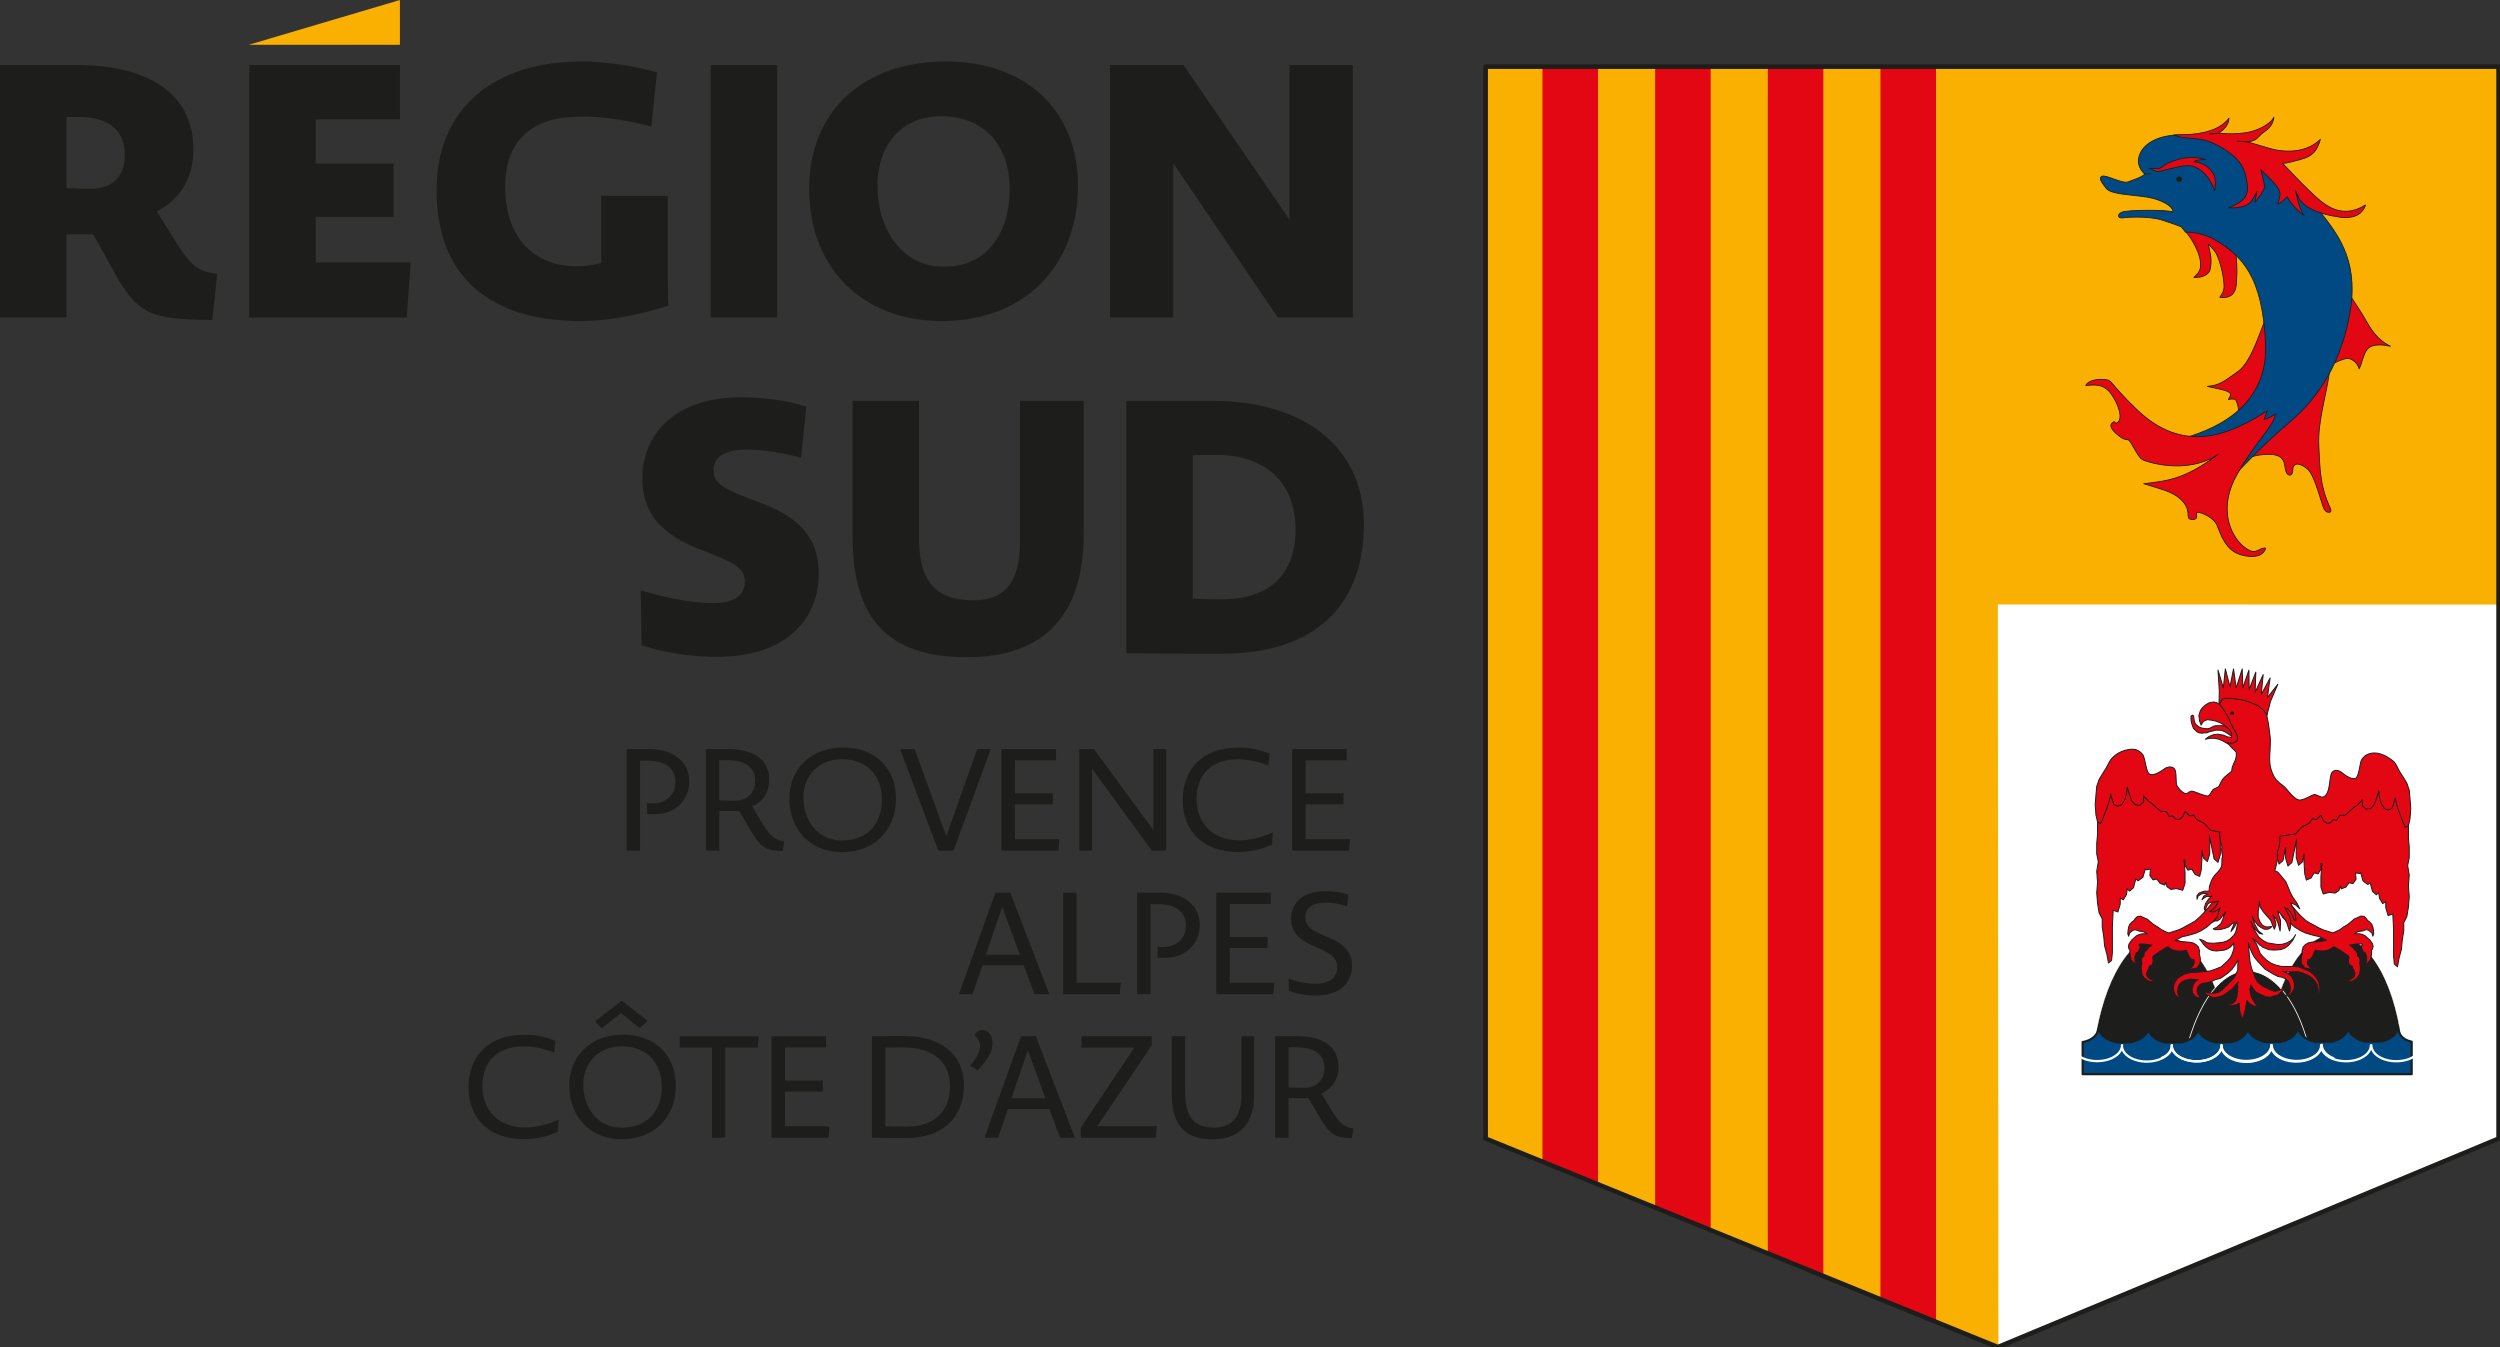
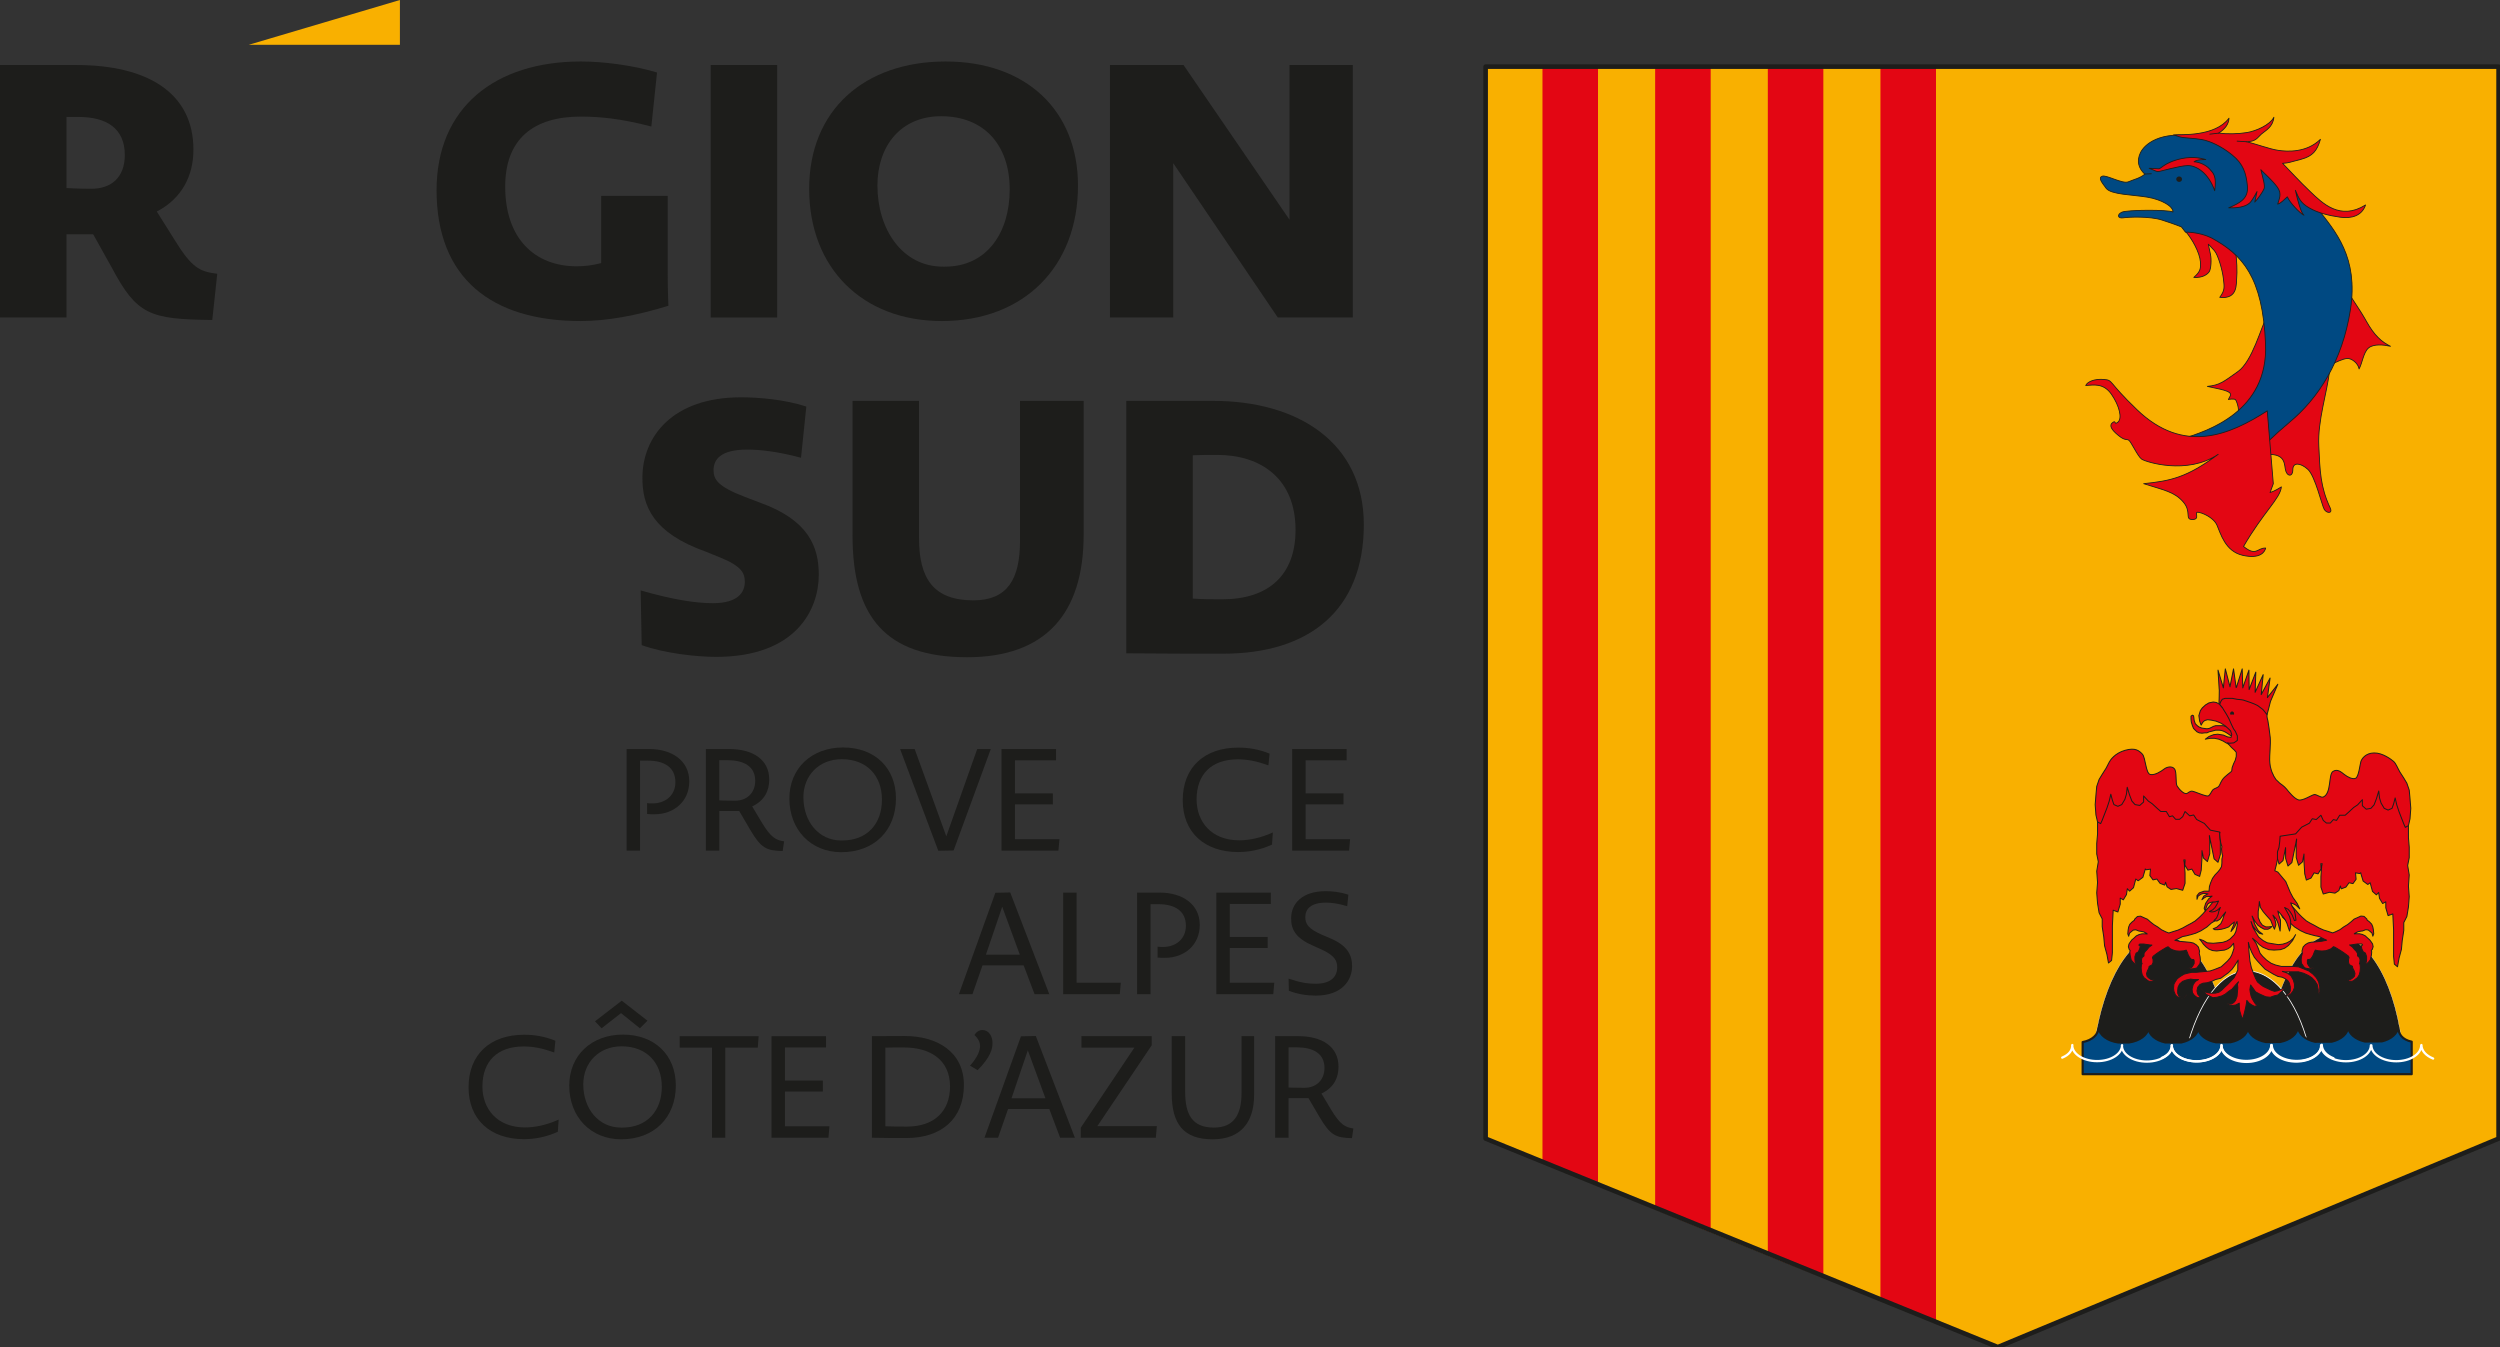
<svg xmlns="http://www.w3.org/2000/svg" xmlns:ns1="http://www.serif.com/" width="100%" height="100%" viewBox="0 0 347 187" version="1.1" xml:space="preserve" style="fill-rule:evenodd;clip-rule:evenodd;stroke-linecap:round;stroke-linejoin:round;">
  <rect x="0" y="0" width="347" height="187" fill="#333333" stroke="none" />
  <rect id="Assets" x="-3620" y="-190" width="4783.81" height="1080" style="fill:none;" />
  <g id="Bruger" />
  <g id="Bullet-H2" ns1:id="Bullet H2" />
  <g id="Bullet-H21" ns1:id="Bullet H2" />
  <g id="In" />
  <g id="IG" />
  <g id="Be" />
  <g id="Scroll-down" ns1:id="Scroll down" />
  <g id="Logo-IRAE" ns1:id="Logo IRAE" />
  <g id="Logo-IRAE1" ns1:id="Logo IRAE" />
  <g id="Logo-Parc-Cévennes" ns1:id="Logo Parc Cévennes" />
  <g id="Logo-Parc-Cévennes1" ns1:id="Logo Parc Cévennes" />
  <g id="Logo-Parc-Cévennes2" ns1:id="Logo Parc Cévennes" />
  <g id="Logo-INSPÉ" ns1:id="Logo INSPÉ" />
  <g id="Logo-INSPÉ1" ns1:id="Logo INSPÉ" />
  <g id="Logo-AMU" ns1:id="Logo AMU" />
  <g id="Logo-AMU1" ns1:id="Logo AMU" />
  <g id="Logo-PlayTime" ns1:id="Logo PlayTime" />
  <g id="Logo-IRDSU" ns1:id="Logo IRDSU" />
  <g id="Logo-IRDSU1" ns1:id="Logo IRDSU" />
  <g id="Logo-MAIF-PLEIN" ns1:id="Logo MAIF PLEIN" />
  <g id="Logo-MAIF-DEFONCE" ns1:id="Logo MAIF DEFONCE" />
  <g id="Logo-MAIF-DEFONCE1" ns1:id="Logo MAIF DEFONCE" />
  <g id="Supports-de-com" ns1:id="Supports de com" />
  <g id="Identité-visuelle" ns1:id="Identité visuelle" />
  <g id="Illustration" />
  <g id="Conseil" />
  <g>
    <g>
      <g>
        <path d="M206.399,9.239c0,-0 -0.195,124.865 -0.195,148.799c0,-0 44.538,18.776 52.601,21.412l17.896,7.527l4.578,-1.658l5.228,-2.176c12.008,-5.055 14.407,-5.783 27.89,-11.613c7.858,-3.397 32.603,-13.492 32.603,-13.492l0,-148.799l-140.601,-0Z" style="fill:none;fill-rule:nonzero;" />
        <clipPath id="_clip1">
          <path d="M206.399,9.239c0,-0 -0.195,124.865 -0.195,148.799c0,-0 44.538,18.776 52.601,21.412l17.896,7.527l4.578,-1.658l5.228,-2.176c12.008,-5.055 14.407,-5.783 27.89,-11.613c7.858,-3.397 32.603,-13.492 32.603,-13.492l0,-148.799l-140.601,-0Z" clip-rule="nonzero" />
        </clipPath>
        <g clip-path="url(#_clip1)">
          <path d="M351.822,188.79l-0.453,-197.712l-150.101,-0l0.453,197.712l150.101,0Z" style="fill:#f9b000;fill-rule:nonzero;" />
-           <path d="M346.595,168.92l4.822,-85.011l-74.119,-0.008l0.082,104.071l69.215,-19.052Z" style="fill:#fff;fill-rule:nonzero;" />
          <rect x="214.096" y="-8.903" width="7.708" height="174.796" style="fill:#e30613;" />
          <rect x="229.734" y="-8.903" width="7.708" height="181.258" style="fill:#e30613;" />
          <rect x="245.373" y="-8.926" width="7.708" height="188.195" style="fill:#e30613;" />
          <rect x="261.006" y="-8.926" width="7.71" height="193.863" style="fill:#e30613;" />
        </g>
      </g>
      <path d="M346.805,158.038l0,-148.786l-140.6,-0l0,148.786l71.093,28.938l69.507,-28.938Z" style="fill:none;fill-rule:nonzero;stroke:#1d1d1b;stroke-width:0.64px;" />
      <path d="M333.368,144.591c-1.191,-9.173 -5.057,-14.864 -9.423,-14.864c-4.425,-0 -8.266,6.657 -9.372,16.315" style="fill:#1d1d1b;fill-rule:nonzero;stroke:#fff;stroke-width:0.04px;stroke-linecap:butt;stroke-linejoin:miter;" />
      <path d="M309.498,146.129c-0.962,-10.007 -4.998,-16.292 -9.587,-16.292c-4.238,-0 -7.931,6.098 -9.213,15.083" style="fill:#1d1d1b;fill-rule:nonzero;stroke:#fff;stroke-width:0.04px;stroke-linecap:butt;stroke-linejoin:miter;" />
      <path d="M320.452,145.23c-1.694,-6.558 -4.972,-10.469 -8.587,-10.469c-3.568,0 -6.76,4.331 -8.44,11.078" style="fill:#1d1d1b;fill-rule:nonzero;stroke:#fff;stroke-width:0.11px;stroke-linecap:butt;stroke-linejoin:miter;" />
      <path d="M308.99,100.869l-0.395,-0.142l-1.058,0l-0.314,0.093l-0.275,0.144l-0.314,0.144l-0.316,0.047l-0.356,-0.047l-0.353,-0.05l-0.355,-0.138l-0.274,-0.193l-0.278,-0.281l-0.158,-0.472l-0.035,-0.332l-0.041,-0.285l-0.158,-0.094l-0.199,0.144l0,0.377l0.043,0.425l0.156,0.518l0.158,0.381l0.234,0.236l0.24,0.231l0.312,0.145l0.39,0.047l0.357,-0.047l0.317,-0l0.316,-0.145l0.388,-0.092l0.515,-0.139l0.472,-0l0.353,0.045l0.353,0.137l0.275,0.147l0.355,0.235l0.274,0.19l0.317,0.047l0.078,-0.33l-0.117,-0.426l-0.198,-0.281l-0.199,-0.144l-0.195,-0.192l-0.315,0.097Z" style="fill:#e30613;fill-rule:nonzero;stroke:#1d1d1b;stroke-width:0.14px;stroke-linecap:butt;stroke-linejoin:miter;" />
      <path d="M309.662,102.352l-0.474,-0.065l-0.58,-0.254l-0.783,-0.124l-0.578,0.064l-0.631,0.251l-0.518,0.376l0.309,-0.062l0.421,-0.065l0.526,0l0.626,0.127l0.58,0.253l0.417,0.25l0.368,0.192l2.458,-0.332l-0.121,-1.945l-1.379,-1.414l-0.933,-0.093l-0.245,-1.51l-0.672,0.196l-0.364,-0.439l-0.473,-0.255l-0.421,-0.064l-0.601,0.126l-0.472,0.284l-0.446,0.411l-0.265,0.375l-0.209,0.691l0.107,0.76l0.21,0.562l0.208,-0.376l0.263,-0.253l0.417,-0.127l0.524,0.063l0.632,0.131l0.63,0.248l0.629,0.384l0.418,0.374l0.37,0.371l0.157,0.51l-0.105,0.379" style="fill:#e30613;fill-rule:nonzero;stroke:#1d1d1b;stroke-width:0.14px;stroke-linecap:butt;stroke-linejoin:miter;" />
      <path d="M316.163,94.974l-1.449,1.856l0.373,-2.714l-1.228,2.291l0.268,-2.764l-1.115,2.455l0.094,-2.798l-0.927,2.416l-0.03,-2.694l-0.852,2.46l-0.08,-2.637l-0.786,2.524l-0.056,0.071l-0.361,-2.595l-0.492,2.482l-0.647,-2.482l-0.273,2.634l-0.743,-2.462l0.167,2.681l0.014,0.018l-0.014,0.945l-0.014,0.517c-0,-0 -0.003,0.002 -0.008,0.005l0.005,0.003l-0.011,0.402c-0.028,0.077 1.067,0.025 1.014,0.041l4.527,1.205c0.243,0.201 1.159,0.2 1.124,0.363l0.18,-0.676c-0.004,0.01 -0,0.015 -0,0.02l0.249,-0.995l0.012,0c-0,-0.007 -0.008,-0.012 -0.008,-0.022l0.04,-0.155l1.027,-2.395Z" style="fill:#e30613;fill-rule:nonzero;stroke:#1d1d1b;stroke-width:0.14px;stroke-linecap:butt;stroke-linejoin:miter;" />
      <path d="M334.743,149.094l-0,-4.507c-1.342,-0.286 -1.845,-1.085 -1.897,-2.033c-0.056,0.919 -0.969,1.683 -2.244,1.992l-2.36,0.016c-1.343,-0.307 -2.31,-1.122 -2.31,-2.084l-0.024,0.031c-0,0.956 -0.942,1.768 -2.265,2.078l-2.329,0.009c-1.356,-0.3 -2.323,-1.116 -2.323,-2.087l-0.065,0c0,0.998 -1.028,1.844 -2.444,2.12l-1.968,0.01c-1.405,-0.256 -2.443,-1.062 -2.501,-2.035c-0.033,0.973 -1.046,1.788 -2.432,2.064l-1.985,0.008c-1.373,-0.251 -2.39,-1.03 -2.489,-1.968c-0.071,0.921 -1.031,1.697 -2.342,1.986l-2.225,0c-1.314,-0.289 -2.276,-1.07 -2.337,-1.997c-0.11,0.985 -1.228,1.786 -2.693,1.997l-1.515,0c-1.48,-0.211 -2.602,-1.038 -2.696,-2.03c-0.099,0.942 -0.856,1.72 -2.226,1.975l0,4.455l45.67,-0Z" style="fill:#004982;fill-rule:nonzero;stroke:#1d1d1b;stroke-width:0.3px;stroke-linecap:butt;stroke-linejoin:miter;" />
      <path d="M308.073,115.244l-1.547,-1.528l-0,-0.014l-0.015,-0l-0.388,-0.386l0.059,0.296l-0.922,-0.237l0.713,-1.846l-3.782,-0.964l-3.943,-1.529l-1.969,-3.018l-2.815,0.12l-0.641,2.803l-0.269,0.83l-0.766,0.103l0.019,2.166l-0.667,2.04l-0,1.684l-0.114,1.318l-0,1.444l0.219,1.083l-0.219,1.317l0.114,1.563l-0.114,1.443l0.114,1.442l0.215,1.321l0.433,0.843l-0,1.078l0.218,1.444l0.106,1.202l0.327,1.2l0.219,1.2l0.429,-0.36l0.112,-1.077l0,-3.732l0.109,-2.158l0.652,0.246l0.327,-1.087l-0,-0.841l0.429,0.243l0.433,-0.725l0.124,-0.822l0.314,0.344l0.539,-0.48l0.319,-1.204l0.332,0.242l0.653,-0.481l0.323,-1.084l0.006,-0.072l0.16,0.111l0.567,-0.092l-0.084,0.899l0.435,0.596l0.54,-0.119l0.438,0.599l0.648,0.244l0.119,-0.395l0.209,0.634l0.541,0.364l0.757,-0.122l0.871,0.238l0.324,-0.963l-0,-1.437l-0.109,-1.443l-0.067,-0.361l0.194,-0l-0.052,0.692l0.434,0.719l0.543,-0.148l0.435,0.728l0.649,0.285l0.219,-0.865l0.105,-1.729l-0,-0.977l0.212,1.029l0.542,0.487l0.323,-1.086l0,-1.681l-0.052,-0.849l0.657,3.233l0.542,0.481l0.324,-1.08l0,-1.681l-0.11,-1.681Z" style="fill:#e30613;fill-rule:nonzero;stroke:#1d1d1b;stroke-width:0.14px;stroke-linecap:butt;stroke-linejoin:miter;" />
      <path d="M334.402,117.601l-0.11,-1.323l-0,-1.678l-0.597,-1.825c-0.02,-0.196 -0.045,-0.394 -0.069,-0.588l0.019,-1.794l-0.35,-0.044c-0.321,-1.379 -0.73,-2.446 -1.024,-2.856c-0.64,-0.91 -4.07,0.696 -5.252,0.858c-1.181,0.162 -2.952,0.48 -2.952,0.48c-0,-0 -0.375,1.609 -2.042,2.256c-1.664,0.639 -3.806,0.428 -3.806,0.428l-0.671,2.564l-1.429,1.406l-0.106,1.683l-0,1.684l0.325,1.08l0.542,-0.485l0.363,-1.793l0,1.468l0.329,1.081l0.54,-0.48l0.662,-3.264l-0.056,0.881l0,1.679l0.325,1.085l0.542,-0.482l0.208,-1.085l-0,1.026l0.106,1.73l0.223,0.863l0.648,-0.282l0.432,-0.723l0.544,0.142l0.434,-0.714l-0.053,-0.697l0.198,0l-0.076,0.364l-0.103,1.44l0,1.442l0.323,0.959l0.867,-0.24l0.761,0.119l0.543,-0.358l0.209,-0.632l0.118,0.394l0.647,-0.242l0.433,-0.604l0.545,0.122l0.433,-0.603l-0.078,-0.892l0.567,0.094l0.159,-0.112l0.005,0.075l0.324,1.08l0.652,0.48l0.324,-0.244l0.327,1.206l0.542,0.478l0.307,-0.338l0.125,0.818l0.434,0.724l0.438,-0.242l-0,0.838l0.319,1.08l0.654,-0.237l0.107,2.165l-0,3.723l0.108,1.08l0.435,0.366l0.219,-1.208l0.324,-1.201l0.109,-1.2l0.219,-1.441l-0,-1.085l0.428,-0.84l0.219,-1.318l0.11,-1.443l-0.11,-1.445l0.11,-1.559l-0.219,-1.321l0.219,-1.082l-0,-1.441Z" style="fill:#e30613;fill-rule:nonzero;stroke:#1d1d1b;stroke-width:0.14px;stroke-linecap:butt;stroke-linejoin:miter;" />
      <path d="M323.89,146.892c-0.978,-0.391 -1.628,-1.089 -1.628,-1.877l-0.022,0.034c0,1.227 -1.549,2.214 -3.461,2.214c-1.911,-0 -3.461,-0.987 -3.461,-2.214l-0.064,-0c-0,1.227 -1.551,2.214 -3.458,2.214c-1.914,-0 -3.463,-0.987 -3.463,-2.214l0.01,0.044c-0,1.222 -1.547,2.212 -3.461,2.212c-1.907,-0 -3.458,-0.99 -3.458,-2.212l0.021,0.043c-0,1.227 -1.552,2.213 -3.464,2.213c-1.911,0 -3.462,-0.986 -3.462,-2.213l0.024,-0.063c-0,1.224 -1.55,2.21 -3.46,2.21c-1.912,0 -3.462,-0.986 -3.462,-2.21l0.019,-0.024c-0,0.773 -0.457,1.353 -1.402,1.749" style="fill:none;fill-rule:nonzero;stroke:#fff;stroke-width:0.32px;stroke-linecap:butt;stroke-linejoin:miter;" />
      <path d="M337.715,146.927c-0.977,-0.394 -1.624,-1.081 -1.624,-1.878l-0.026,0.041c0,1.22 -1.547,2.21 -3.462,2.21c-1.908,0 -3.46,-0.99 -3.46,-2.21l-0.061,-0c0,1.22 -1.546,2.21 -3.463,2.21c-1.914,0 -3.459,-0.99 -3.459,-2.21l0.01,0.037c0,1.224 -1.548,2.215 -3.459,2.215c-1.911,-0 -3.464,-0.991 -3.464,-2.215l0.024,0.046c0,1.227 -1.549,2.217 -3.461,2.217c-1.914,0 -3.466,-0.99 -3.466,-2.217l0.024,-0.059c-0,1.218 -1.547,2.21 -3.462,2.21c-1.912,0 -3.46,-0.992 -3.46,-2.21l0.019,-0.03c-0,0.776 -0.458,1.353 -1.404,1.754" style="fill:none;fill-rule:nonzero;stroke:#fff;stroke-width:0.32px;stroke-linecap:butt;stroke-linejoin:miter;" />
      <path d="M329.159,130.784l-0.243,-0.328l-0.275,-0.242l-0.355,-0.327l-0.388,-0.186l-0.399,-0.093l-0.547,0l-0.177,0.013l0.056,-0.064l0.44,-0.235l0.467,-0.087c0.048,-0.005 0.084,-0.01 0.129,-0.018l0.031,0.01l0.469,-0.189l0.355,0.047l0.237,0.191l0.273,0.235l0.117,0.428l0.124,-0.331l-0.046,-0.523l-0.078,-0.423l-0.157,-0.381l-0.313,-0.327l-0.314,-0.238l-0.009,-0l-0.033,-0.146l-0.392,-0.375l-0.434,-0.045l-0.513,0.234l-0.431,0.186l-0.433,0.384l-0.469,0.376l-0.553,0.332l-0.512,0.376l-0.59,0.284l-0.416,0.167l-0.647,-0.213l-0.626,-0.191l-0.63,-0.283l-0.672,-0.378l-0.548,-0.283l-0.552,-0.329l-0.589,-0.522l-0.472,-0.471l-0.325,-0.377l-0.459,-0.523l-0.436,-0.515l-0.509,-0.66l-1.694,-0.426l1.181,2.972l0.513,0.477l0.546,0.326l0.631,0.569l0.828,0.523l0.705,0.326l0.632,0.19l0.706,0.186l0.514,0.097l0.744,0.377l0.316,0.14l-0.666,0.141l-0.475,0.05l-0.471,0.045l-0.514,0.047l-0.434,0.098l-0.393,0.233l-0.31,0.331l-0.158,0.561l0.049,0.322l-0.008,0.012l-0.119,0.475l-0.041,0.423l0.041,0.476l0.198,0.283l0.232,0.326l0.319,0.097l0.389,0.047l0.317,0l0.275,-0.092l-0.233,-0.052l-0.318,-0.043l-0.196,-0.283l-0.158,-0.283l-0,-0.381l0.071,-0.17l0.128,0.028l0.271,-0.091l0.202,-0.285l0.156,-0.286l0.114,-0.324l0.158,-0.334l0.357,0.093l0.551,0.042l0.547,-0.042l0.434,-0.143l0.315,-0.138l0.317,-0.285l0.235,0.092l0.316,0.193l0.39,0.234l0.437,0.288l0.391,0.28l0.316,0.239l0.077,0.188l-0.077,0.279l-0,0.384l0.116,0.325l0.356,0.19l0.072,0.021l0.044,0.264l0.196,0.376l0.119,0.378l-0.078,0.377l-0.237,0.233l-0.273,0.19l-0.475,0.048l0.237,0.191l0.395,0.046l0.233,-0.096l0.238,-0.189l0.315,-0.239l0.235,-0.372l0.119,-0.475l0.038,-0.52l-0.038,-0.423l-0.096,-0.181l0.052,-0.052l0.044,-0.429l-0.082,-0.326l-0.272,-0.238l-0,-0.334l-0.16,-0.278l-0.236,-0.241l-0.316,-0.376l-0.391,-0.285l0.196,0l0.278,-0.046l0.314,-0.047l0.315,-0.045l0.587,0l0.119,0.138l-0.195,0.143l0.076,0.38l0.198,0.426l0.315,0.189l0.04,0.14l0.117,0.33l-0,0.379l-0.037,0.376l-0.161,0.284l0.161,0l0.275,-0.232l0.273,-0.337l0.08,-0.326l0.084,-0.383l0.033,-0.42l-0.059,-0.189l0.14,-0.144l0.119,-0.378l-0.08,-0.376l-0.153,-0.239Z" style="fill:#e30613;fill-rule:nonzero;stroke:#1d1d1b;stroke-width:0.14px;stroke-linecap:butt;stroke-linejoin:miter;" />
      <path d="M307.497,124.757l-0.513,0.662l-0.433,0.521l-0.453,0.514l-0.329,0.381l-0.474,0.472l-0.592,0.518l-0.55,0.33l-0.549,0.286l-0.67,0.376l-0.63,0.284l-0.629,0.191l-0.645,0.211l-0.416,-0.164l-0.594,-0.285l-0.511,-0.381l-0.545,-0.331l-0.476,-0.37l-0.43,-0.384l-0.434,-0.19l-0.514,-0.233l-0.432,0.044l-0.391,0.379l-0.03,0.144l-0.013,0l-0.314,0.24l-0.314,0.325l-0.157,0.376l-0.076,0.428l-0.042,0.519l0.118,0.329l0.115,-0.423l0.277,-0.234l0.237,-0.191l0.356,-0.047l0.471,0.186l0.018,-0.008c0.069,0.014 0.134,0.027 0.229,0.037l0.385,0.07l0.431,0.231l0.055,0.065l-0.175,-0.015l-0.553,-0l-0.39,0.097l-0.396,0.186l-0.349,0.332l-0.279,0.233l-0.236,0.33l-0.154,0.24l-0.082,0.376l0.12,0.379l0.134,0.142l-0.057,0.185l0.039,0.423l0.077,0.383l0.083,0.33l0.273,0.331l0.276,0.232l0.155,-0l-0.155,-0.281l-0.038,-0.381l0,-0.379l0.118,-0.324l0.037,-0.143l0.319,-0.191l0.195,-0.425l0.077,-0.376l-0.2,-0.142l0.123,-0.139l0.59,-0l0.313,0.049l0.317,0.043l0.273,0.047l0.195,-0l-0.392,0.281l-0.313,0.383l-0.235,0.232l-0.158,0.282l-0,0.332l-0.28,0.239l-0.072,0.33l0.033,0.424l0.059,0.052l-0.092,0.182l-0.043,0.428l0.043,0.519l0.112,0.473l0.24,0.377l0.313,0.233l0.235,0.188l0.238,0.095l0.391,-0.047l0.239,-0.189l-0.473,-0.047l-0.275,-0.187l-0.237,-0.235l-0.081,-0.374l0.123,-0.381l0.195,-0.381l0.048,-0.253l0.07,-0.028l0.349,-0.191l0.125,-0.327l0,-0.383l-0.083,-0.278l0.083,-0.187l0.314,-0.241l0.39,-0.283l0.436,-0.282l0.393,-0.238l0.312,-0.186l0.238,-0.095l0.314,0.281l0.318,0.146l0.431,0.14l0.55,0.044l0.552,-0.044l0.352,-0.095l0.159,0.329l0.118,0.328l0.158,0.288l0.196,0.281l0.272,0.092l0.127,-0.022l0.07,0.17l-0,0.374l-0.156,0.284l-0.195,0.281l-0.314,0.051l-0.237,0.044l0.274,0.099l0.317,-0l0.39,-0.05l0.317,-0.093l0.235,-0.332l0.195,-0.284l0.04,-0.47l-0.04,-0.425l-0.116,-0.476l-0.009,-0.011l0.049,-0.319l-0.155,-0.567l-0.316,-0.328l-0.396,-0.234l-0.437,-0.098l-0.505,-0.047l-0.476,-0.044l-0.469,-0.049l-0.67,-0.139l0.316,-0.141l0.747,-0.38l0.511,-0.095l0.708,-0.186l0.626,-0.191l0.711,-0.329l0.827,-0.524l0.63,-0.567l0.55,-0.327l0.511,-0.472l1.18,-2.973l-1.691,0.423Z" style="fill:#e30613;fill-rule:nonzero;stroke:#1d1d1b;stroke-width:0.14px;stroke-linecap:butt;stroke-linejoin:miter;" />
      <path d="M334.51,110.874l-0.108,-1.202l-0.33,-0.962l-0.427,-0.716l-0.546,-0.845c-0.339,-0.591 -0.541,-1.173 -0.863,-1.457c-0.321,-0.278 -1.528,-1.206 -2.713,-1.181c-1.195,0.014 -1.712,0.823 -1.835,1.201c-0.119,0.384 -0.304,2.136 -0.725,2.313c-0.42,0.185 -1.104,-0.158 -1.565,-0.523c-0.467,-0.36 -0.967,-0.82 -1.591,-0.42c-0.625,0.401 -0.184,3.037 -1.329,3.542c-0.324,0.139 -0.907,-0.359 -1.23,-0.34c-0.317,0.015 -1.643,0.922 -2.226,0.741c-0.588,-0.179 -1.332,-1.107 -1.655,-1.507c-0.32,-0.4 -0.795,-0.699 -0.94,-0.813l-0.526,-0.503l-0.315,-0.502l-0.056,-0.142c-0.443,-0.852 -0.477,-1.542 -0.502,-2.08c-0.026,-0.587 0.158,-2.222 0.081,-3.084c-0.081,-0.857 -0.27,-2.007 -0.323,-2.334c-0.03,-0.192 -0.161,-0.452 -0.123,-0.836l0,-0.026l-0.491,-0.624l-0.119,-0.121c-0.051,-0.031 -0.095,-0.064 -0.136,-0.101c-0.04,-0.037 -0.1,-0.082 -0.17,-0.129l-0.249,-0.192l-0.179,-0.122c-0.573,-0.305 -1.338,-0.534 -1.928,-0.734l-0.262,-0.049l-0.63,-0.065l-0.626,-0.124l-1.051,-0l-0.37,0.124l-0.207,0.315l-0.156,0.381l0.363,0.441l0.264,0.438l0.315,0.501l0.339,0.615l0.364,0.826l0.282,0.585l0.245,0.34l0.283,0.634l-0,0.632l-0.486,0.339l-0.569,0.052l-0.323,-0.052l0.547,0.624l0.421,0.385l0.26,0.309l0,0.57l-0.155,0.564l-0.213,0.441l-0.208,0.565l-0.052,0.439c-0.081,0.167 -0.403,0.319 -0.969,0.843c-0.559,0.52 -0.622,1.046 -0.822,1.289c-0.2,0.241 -0.647,0.298 -0.821,0.482c-0.185,0.182 -0.407,0.801 -0.673,0.863c-0.259,0.06 -1.325,-0.363 -1.847,-0.564c-0.522,-0.196 -0.603,-0.099 -1.026,0.182c-0.421,0.281 -1.188,-0.603 -1.431,-1.005c-0.238,-0.404 -0.015,-1.933 -0.362,-2.372c-0.339,-0.446 -1.066,-0.265 -1.424,0.013c-0.362,0.287 -1.289,0.908 -1.929,0.766c-0.646,-0.136 -0.646,-2.35 -1.111,-2.835c-0.464,-0.483 -0.963,-0.922 -2.391,-0.522c-1.43,0.4 -2.073,1.388 -2.199,1.646l-0.437,0.842l-0.536,0.843l-0.433,0.714l-0.329,0.967l-0.109,1.201l-0.105,1.321l0.105,1.44l0.223,0.961l0.429,0.241l0.219,-0.48l0.324,-0.843l0.328,-0.838l0.321,-0.966l0.219,-0.957l0.219,0.84l0.214,0.602l0.547,0.239l0.539,-0.239l0.433,-0.724l0.217,-0.718l0.11,-0.964l0.328,1.085l0.321,0.836l0.438,0.485l0.648,0.117l0.541,-0.477l0,-0.839l0.656,0.714l0.535,0.366l0.651,0.6l0.544,0.48l0.762,-0l0.43,0.717l0.438,-0.116l0.429,0.481l0.543,-0l0.437,-0.365l0.324,-0.717l0.652,0.601l0.543,-0.122l0.412,0.627l1.066,0.542l0.843,0.938l1.298,0.266l0.039,0.03l-0.048,0.234l0.051,0.565l0.105,0.697l0.111,0.35l0.045,0.149l-0.051,0.317l0.051,0.563l0.077,0.286l0.034,0.093l-0.111,0.44l-0,0.57l-0.051,0.502l-0.261,0.44l-0.264,0.316l-0.369,0.379l-0.363,0.501l-0.265,0.628l-0.159,0.506l-0.053,0.633l-0.678,0l-0.683,0.248l-0.313,0.379l-0,0.502l0.156,-0.44l0.369,-0.25l0.364,-0.131l0.634,0.064l-0.58,0.317l-0.262,0.502l0.315,-0.252l0.314,-0.186l0.364,0l0.422,-0.064l-0.472,0.377l-0.419,0.627l-0.209,0.697l0.16,0.372l0.101,-0.438l0.208,-0.503l0.262,-0.193l0.424,-0.121l0.363,-0l0.476,-0.127l-0.213,0.441l-0.263,0.443l-0.311,0.315l-0.476,0.248l0.369,0.066l0.366,-0.066l0.367,-0.189l0.422,-0.374l-0.213,0.498l-0.104,0.446l-0.208,0.5l-0.369,0.38l0.42,0.058l0.421,-0.248l0.372,-0.506l0.415,-0.499l-0.266,0.566l-0.149,0.502l-0.267,0.567l-0.577,0.498l-0.473,0.195l0.209,0.126l0.472,0l0.474,-0.062l0.472,-0.126l0.523,-0.195l0.316,-0.313l0.473,-0.371l-0.108,0.436l-0.208,0.443l-0.157,0.442l0.316,-0.38l0.208,-0.314l0.314,-0.694l0.055,0.376l-0.108,0.57l-0.104,0.442l-0.208,0.438l-0.368,0.374l-0.265,0.257l-0.417,0.25l-0.572,0.188l-0.636,0.065l-0.681,0.064l-0.836,-0.064l-0.528,-0.314l-0.521,-0.189l0.259,0.314l0.262,0.375l0.368,0.379l0.417,0.317l0.477,0.188l0.575,0.064l0.525,-0.064l0.575,-0.062l0.472,-0.188l0.369,-0.255l0.417,-0.501l0.057,0.688l-0.161,0.504l-0.156,0.443l-0.212,0.381l-0.366,0.437l-0.472,0.438l-0.418,0.378l-0.473,0.189l-0.471,0.187l-0.579,0.194l-0.576,0.062l-0.732,0.064l-0.63,0.062l-0.628,0l-0.581,0.13l-0.47,0.122l-0.526,0.316l-0.421,0.311l-0.26,0.378l-0.208,0.38l-0.053,0.565l0.053,0.439l0.208,0.509l0.26,0.248l0.316,0.126l0.364,0.063l0.369,-0.124l0.315,-0.441l-0.262,0.251l-0.264,0.19l-0.315,-0l-0.314,-0.19l-0.154,-0.376l-0,-0.381l0.049,-0.441l0.212,-0.438l0.419,-0.38l0.526,-0.189l0.579,-0.124l0.468,0.063l0.632,-0l-0.418,0.25l-0.319,0.44l-0.154,0.629l0.05,0.508l0.262,0.376l0.424,0.314l0.627,-0l-0.263,-0.126l-0.313,-0.376l-0.105,-0.442l0.105,-0.505l0.313,-0.378l0.423,-0.186l0.576,-0.062l0.625,-0.192l0.528,-0.25l0.733,-0.188l0.523,-0.376l0.528,-0.381l0.522,-0.501l0.367,-0.506l0.47,-0.753l-0.049,0.753l-0,0.634l-0.264,0.563l-0.259,0.504l-0.422,0.442l-0.473,0.499l-0.42,0.378l-0.367,0.378l-0.421,0.313l-0.524,0.131l-0.525,-0l-0.466,-0.063l-0.422,-0.124l-0.576,-0.508l0.418,0.508l0.367,0.373l0.523,0.256l0.37,0.185l0.574,-0.061l0.682,-0.19l0.474,-0.251l0.47,-0.381l0.473,-0.315l0.474,-0.565l0.416,-0.438l-0.154,0.314l0.052,0.5l-0.052,0.573l-0.055,0.629l-0.207,0.564l-0.266,0.316l-0.365,0.189l-0.577,-0.064l0.417,0.25l0.476,0l0.365,-0.062l0.468,-0.251l-0,0.438l0.058,0.629l0.209,0.692l0.209,0.501l0.105,-0.436l0.155,-0.57l0.161,-0.689l0.103,-0.565l0.053,-0.378l0.315,0.378l0.366,0.251l0.367,0.187l0.577,-0.125l-0.419,-0.186l-0.209,-0.316l-0.264,-0.443l-0.153,-0.376l-0.108,-0.507l-0.048,-0.376l0.1,-0.629l0.373,0.505l0.309,0.444l0.579,0.312l0.42,0.188l0.422,0.188l0.626,0.065l0.524,-0.19l0.523,-0.123l0.423,-0.384l0.365,-0.313l0.314,-0.566l-0.205,0.25l-0.318,0.189l-0.315,0.127l-0.364,0.127l-0.369,0.061l-0.526,-0.188l-0.521,-0.251l-0.53,-0.252l-0.417,-0.313l-0.369,-0.314l-0.262,-0.504l-0.262,-0.626l-0.316,-0.824l-0.204,-0.943l-0.109,-1.133l-0.108,-1.449l0.217,0.759l0.257,0.629l0.367,0.692l0.42,0.502l0.578,0.629l0.477,0.506l0.52,0.313l0.626,0.378l0.631,0.316l0.629,0.124l0.366,0.187l0.37,0.253l0.209,0.317l0.158,0.563l0,0.568l-0.208,0.38l-0.686,0.379l0.527,-0.066l0.418,-0.251l0.315,-0.381l0.21,-0.504l0,-0.5l-0.156,-0.569l-0.31,-0.568l-0.477,-0.37l-0.736,-0.256l0.523,0.064l1.733,0l0.684,0.192l0.681,0.313l0.472,0.313l0.42,0.442l0.317,0.499l0.154,0.756l0,1.01l0.209,-0.753l0,-0.698l-0.155,-0.689l-0.317,-0.567l-0.468,-0.504l-0.579,-0.44l-0.787,-0.317l-0.631,-0.253l-0.733,-0.059l-1.68,-0l-0.788,-0.192l-0.626,-0.249l-0.626,-0.44l-0.527,-0.506l-0.368,-0.439l-0.262,-0.696l-0.264,-0.627l-0.522,-0.754l0.522,0.44l0.422,0.44l0.521,0.376l0.789,0.321l0.734,0.06l0.893,-0.06l0.573,-0.196l0.526,-0.379l0.578,-0.687l0.422,-0.82l-0.317,0.505l-0.42,0.376l-0.468,0.253l-0.58,0.186l-0.629,0.065l-0.786,-0.126l-0.733,-0.125l-0.582,-0.314l-0.629,-0.504l-0.419,-0.695l-0.368,-0.634l-0.258,-0.813l0.258,0.629l0.368,0.505l0.527,0.506l0.472,0.124l-0.58,-0.441l-0.263,-0.446l-0.261,-0.501l-0.368,-1.13l0.368,0.687l0.422,0.57l0.418,0.31l0.473,0.259l0.525,0l0.366,-0.195l0.157,-0.183l-0.419,0.057l-0.416,-0l-0.474,-0.248l-0.316,-0.436l-0.262,-0.631l-0,-0.822l0.106,-0.627l0.052,-0.758l0.154,0.822l0.367,0.563l0.478,0.565l0.573,0.633l0.313,0.817l0.213,0.443l0.207,-0.634l-0.104,-0.563l-0.316,-0.758l0.477,0.568l0.26,0.63l0.262,1.008l0.053,-0.885l-0,-0.626l-0.214,-0.633l-0.156,-0.63l0.317,0.317l0.42,0.505l0.315,0.441l0.212,0.439l0.205,0.626l0.155,0.446l0.159,-0.629l-0,-0.761l-0.159,-0.627l-0.259,-0.5l-0.422,-0.755l0.473,0.25l0.267,0.313l0.314,0.503l0.311,0.758l0.213,-0.063l-0.109,-0.817l-0.156,-0.629l-0.315,-0.567l-0.158,-0.384l0.369,0.128l0.369,0.194l0.521,0.505l-0.366,-0.762l-0.578,-0.813l-0.366,-0.696l-0.316,-0.754l-0.314,-0.759l-0.63,-0.753l-0.472,-0.565l-0.421,-0.186l0.216,-0.822l0.152,-0.755l0,-0.941l0.018,-0.161l0.191,-0.535l0.108,-0.816l0.053,-0.759l2.148,-0.325l0.843,-0.933l1.066,-0.547l0.413,-0.624l0.543,0.116l0.653,-0.601l0.323,0.718l0.434,0.363l0.547,-0l0.429,-0.48l0.434,0.117l0.436,-0.718l0.763,-0l0.534,-0.476l0.654,-0.607l0.541,-0.358l0.656,-0.716l0,0.835l0.534,0.482l0.654,-0.119l0.438,-0.482l0.324,-0.84l0.326,-1.083l0.105,0.962l0.221,0.722l0.431,0.721l0.54,0.241l0.545,-0.241l0.215,-0.601l0.217,-0.842l0.223,0.961l0.323,0.965l0.324,0.838l0.328,0.838l0.213,0.483l0.433,-0.239l0.219,-0.959l0.107,-1.444l-0.107,-1.322Z" style="fill:#e30613;fill-rule:nonzero;stroke:#1d1d1b;stroke-width:0.14px;stroke-linecap:butt;stroke-linejoin:miter;" />
      <path d="M309.896,99.173c0.156,-0 0.199,0.087 0.199,-0.098c0,-0.183 -0.126,-0.33 -0.281,-0.33c-0.153,0 -0.28,0.147 -0.28,0.33c0,0.185 0.209,0.098 0.362,0.098" style="fill:#1d1d1b;fill-rule:nonzero;" />
      <path d="M310.241,34.443c0.251,1.59 0.293,3.396 0.21,4.143c-0.084,0.758 0.213,2.98 -2.345,2.686c0.752,-1.005 0.626,-1.469 0.502,-2.6c-0.126,-1.128 -0.714,-3.268 -1.258,-3.893c-0.544,-0.627 -0.839,-0.881 -0.839,-0.881c-0,-0 0.13,0.628 0.295,1.386c0.168,0.749 0.082,2.048 -0.165,2.426c-0.256,0.377 -0.925,0.876 -2.139,0.795c0.796,-0.709 1.006,-1.087 0.921,-2.136c-0.105,-1.342 -1.175,-3.23 -2.054,-4.233c0.963,-0.421 4.57,0.797 4.57,0.797l2.302,1.51Z" style="fill:#e30613;fill-rule:nonzero;stroke:#1d1d1b;stroke-width:0.12px;stroke-linecap:butt;" />
      <path d="M323.5,50.595c0.736,-0.316 1.722,-0.82 2.326,-0.84c0.606,-0.021 1.489,0.672 1.614,1.449c0.44,-0.777 0.608,-2.328 1.32,-2.912c0.71,-0.588 2.113,-0.44 3.037,-0.229c-1.257,-0.611 -2.261,-1.532 -3.328,-3.439c-1.068,-1.909 -2.071,-3.166 -2.37,-3.851c-0.291,-0.695 -0.145,1.168 -0.145,1.168l-0.883,3.04l-1.381,4.587l-0.19,1.027Z" style="fill:#e30613;fill-rule:nonzero;stroke:#1d1d1b;stroke-width:0.12px;stroke-linecap:butt;" />
      <path d="M314.765,43.619c-0.963,1.882 -2.136,6.536 -4.146,7.958c-2.01,1.426 -2.514,1.885 -4.233,2.055c1.386,0.336 3.561,0.588 3.185,1.302c-0.379,0.707 -0.253,0.499 -0.253,0.499c-0,-0 0.797,-0.13 0.964,0.041c0.17,0.167 0.421,1.006 0.421,1.428c-0,0.418 -0.294,1.173 0.419,0.503c0.714,-0.675 3.892,-6.707 3.937,-7.63c0.043,-0.921 -0.294,-6.156 -0.294,-6.156Z" style="fill:#e30613;fill-rule:nonzero;stroke:#1d1d1b;stroke-width:0.12px;stroke-linecap:butt;" />
      <path d="M323.356,51.37c-0.34,3.103 -1.678,6.991 -1.508,10.518c0.166,3.515 0.211,5.695 1.589,8.629c0.376,0.798 -0.505,0.755 -0.837,0.169c-0.334,-0.59 -1.257,-4.611 -2.26,-5.532c-1.011,-0.923 -2.099,-1.047 -2.099,0.04c0,1.09 -0.88,0.964 -1.044,-0.125c-0.168,-1.088 -0.198,-2.338 -3.476,-1.928c-1.679,0.209 -2.725,1.009 -2.725,1.009l12.36,-12.78Z" style="fill:#e30613;fill-rule:nonzero;stroke:#1d1d1b;stroke-width:0.12px;stroke-linecap:butt;" />
      <path d="M302.783,60.933c3.577,-1.062 12.066,-3.795 11.676,-13.182c-0.39,-9.387 -3.24,-12.402 -7.539,-14.745c-1.729,-0.841 -3.575,-0.785 -3.575,-0.785l-0.562,-0.727c-0,0 -0.948,-0.39 -2.681,-0.947c-1.73,-0.561 -4.692,-0.423 -5.417,-0.31c-0.728,0.116 -0.895,-0.447 -0.167,-0.785c0.728,-0.334 6.422,-0.362 7.09,-0.024c0.061,-0.781 -1.561,-1.732 -3.574,-2.065c-2.009,-0.339 -5.023,-0.339 -5.699,-1.23c-0.664,-0.893 -1.111,-1.45 -0.553,-1.675c0.553,-0.228 2.845,1.117 3.628,0.782c0.785,-0.335 1.623,-0.506 2.293,-1.062c-0.955,-0.894 -1.116,-1.9 -0.615,-2.962c0.5,-1.06 2.569,-3.186 8.045,-2.236c5.472,0.955 13.796,6.536 16.421,9.835c2.624,3.292 5.807,6.925 4.691,14.134c-1.118,7.206 -4.463,12.342 -8.434,15.639c-3.968,3.299 -8.825,8.604 -8.825,8.604l-0.782,-4.919l-5.421,-1.34Z" style="fill:#004982;fill-rule:nonzero;stroke:#1d1d1b;stroke-width:0.12px;stroke-linecap:butt;" />
      <path d="M297.712,24.153l0.889,-0.033" style="fill:none;fill-rule:nonzero;stroke:#1d1d1b;stroke-width:0.12px;stroke-linecap:butt;" />
      <path d="M302.059,24.88c0.011,0.211 0.196,0.377 0.417,0.372c0.228,-0.004 0.402,-0.184 0.392,-0.395c-0.009,-0.209 -0.197,-0.375 -0.416,-0.365c-0.223,0.005 -0.397,0.184 -0.393,0.388" style="fill:#1d1d1b;fill-rule:nonzero;" />
-       <path d="M314.696,57.026c-5.201,3.334 -11.56,6.11 -18.097,-0.171c-4.136,-3.965 -3.239,-4.073 -4.585,-4.186c-1.339,-0.111 -2.29,0.335 -2.514,0.837c1.064,-0.057 2.459,-0.391 3.577,1.228c1.119,1.622 1.508,3.354 0.897,3.854c-0.614,0.509 -0.173,-0.337 -0.731,0.058c-0.554,0.39 -0.166,1.009 0.782,1.782c0.954,0.79 1.12,0.455 1.455,0.676c0.338,0.224 1.227,2.233 1.788,2.626c0.559,0.387 6.311,2.234 10.616,-0.67c-4.359,3.238 -6.595,3.684 -10.338,4.074c2.794,0.896 4.25,1.118 5.474,2.515c1.228,1.399 0.166,2.459 1.285,2.459c1.119,-0 0.228,-1.009 0.728,-1.009c0.501,-0 2.182,0.671 2.682,1.791c0.502,1.115 1.114,3.626 3.574,4.188c2.46,0.563 3.071,-0.501 3.183,-1.007c-1.171,-0.05 -1.283,1.234 -3.072,-0.221c-1.783,-1.45 -3.629,-5.308 -0.838,-10.11c2.79,-4.807 5.087,-6.643 5.254,-8.269c-0.948,0.617 -1.568,0.78 -1.568,0.78l0.448,-1.225Z" style="fill:#e30613;fill-rule:nonzero;stroke:#1d1d1b;stroke-width:0.12px;stroke-linecap:butt;" />
+       <path d="M314.696,57.026c-5.201,3.334 -11.56,6.11 -18.097,-0.171c-4.136,-3.965 -3.239,-4.073 -4.585,-4.186c-1.339,-0.111 -2.29,0.335 -2.514,0.837c1.064,-0.057 2.459,-0.391 3.577,1.228c1.119,1.622 1.508,3.354 0.897,3.854c-0.614,0.509 -0.173,-0.337 -0.731,0.058c-0.554,0.39 -0.166,1.009 0.782,1.782c0.954,0.79 1.12,0.455 1.455,0.676c0.338,0.224 1.227,2.233 1.788,2.626c0.559,0.387 6.311,2.234 10.616,-0.67c-4.359,3.238 -6.595,3.684 -10.338,4.074c2.794,0.896 4.25,1.118 5.474,2.515c1.228,1.399 0.166,2.459 1.285,2.459c1.119,-0 0.228,-1.009 0.728,-1.009c0.501,-0 2.182,0.671 2.682,1.791c0.502,1.115 1.114,3.626 3.574,4.188c2.46,0.563 3.071,-0.501 3.183,-1.007c-1.171,-0.05 -1.283,1.234 -3.072,-0.221c2.79,-4.807 5.087,-6.643 5.254,-8.269c-0.948,0.617 -1.568,0.78 -1.568,0.78l0.448,-1.225Z" style="fill:#e30613;fill-rule:nonzero;stroke:#1d1d1b;stroke-width:0.12px;stroke-linecap:butt;" />
      <path d="M298.299,23.357c0.903,0.362 0.986,0.441 1.214,0.463c0.227,0.023 2.959,-0.817 4.151,-0.838c1.191,-0.02 2.889,1.03 3.735,3.491c0.287,-2.026 -0.155,-2.401 -0.701,-3.011c-0.54,-0.606 -1.516,-0.989 -2.162,-1.005c0.383,-0.33 1.328,-0.295 1.622,-0.313c-0.924,-0.269 -2.2,-0.478 -3.962,0.018c-1.761,0.506 -2.322,1.269 -2.531,1.263c-0.21,-0.005 -1.366,-0.068 -1.366,-0.068Z" style="fill:#e30613;fill-rule:nonzero;stroke:#1d1d1b;stroke-width:0.12px;stroke-linecap:butt;" />
      <path d="M301.694,18.729c1.008,-0.08 5.76,0.277 7.69,-2.325c-0.04,0.84 -0.568,1.53 -1.445,2.073c1.15,0.147 2.725,0.127 3.956,-0.079c1.235,-0.212 3.165,-1.033 3.72,-2.121c-0.157,1.385 -1.12,1.805 -1.728,2.327c-0.61,0.525 -0.715,1.047 -2.118,1.07c1.425,0.314 3.184,1.006 4.444,1.195c1.257,0.186 3.939,0.357 5.861,-1.531c-0.458,1.593 -1.084,2.343 -2.677,2.769c-1.59,0.415 -1.744,0.521 -2.579,0.561c1.068,1.092 2.289,2.453 3.899,3.981c1.614,1.53 4.083,4.022 7.622,1.803c-0.504,1.485 -1.925,1.924 -3.518,1.696c-1.591,-0.23 -3.1,-0.59 -4.315,-1.299c-1.216,-0.71 -1.406,-1.291 -1.906,-2.429c0.311,1.425 0.797,3.163 1.193,3.453c-0.561,-0.249 -1.999,-1.78 -2.309,-2.554c-0.477,0.4 -0.838,0.868 -1.338,1.014c0.147,-0.657 0.65,-1.366 -0.034,-2.333c-0.694,-0.966 -1.925,-2.023 -2.308,-2.449c0.292,1.193 0.628,2.245 0.437,2.68c-0.184,0.438 -0.916,1.465 -1.279,1.823c0.152,-0.713 0.315,-1.467 0.315,-1.467c0,-0 -0.667,1.277 -1.004,1.572c-0.333,0.293 -1.048,0.757 -2.929,0.69c1.59,-0.69 2.763,-1.278 2.596,-3.041c-0.171,-1.758 -0.571,-3.052 -2.1,-4.287c-1.527,-1.241 -3.076,-1.931 -4.185,-2.14c-1.112,-0.211 -2.541,-0.211 -3.078,-0.375c-0.545,-0.172 -0.883,-0.277 -0.883,-0.277Z" style="fill:#e30613;fill-rule:nonzero;stroke:#1d1d1b;stroke-width:0.12px;stroke-linecap:butt;" />
    </g>
    <path d="M311.769,19.673c-0.481,-0.04 -1.254,-0.083 -1.254,-0.083" style="fill:none;fill-rule:nonzero;stroke:#1d1d1b;stroke-width:0.12px;stroke-linecap:butt;" />
    <path d="M307.938,18.478c-0.461,0.065 -0.819,0.107 -1.215,0.145" style="fill:none;fill-rule:nonzero;stroke:#1d1d1b;stroke-width:0.12px;stroke-linecap:butt;" />
    <path d="M86.973,103.966l3.158,0c3.097,0 5.541,1.589 5.541,4.488c-0,2.819 -2.165,4.568 -4.826,4.568c-0.496,-0 -0.615,-0 -1.033,-0.04l-0,-1.509c0.338,0.04 0.437,0.04 0.754,0.04c1.788,-0 3.178,-1.112 3.178,-2.94c-0,-2.065 -1.529,-2.998 -3.813,-2.998l-1.091,0l-0,12.49l-1.868,0l0,-14.099Z" style="fill:#1d1d1b;fill-rule:nonzero;" />
    <path d="M100.951,105.515l-1.112,0l0,5.581c0,-0 1.091,0.039 2.204,0.039c1.608,-0 2.78,-1.052 2.78,-2.76c0,-2.046 -1.629,-2.86 -3.872,-2.86m3.138,9.591l-1.49,-2.542l-2.76,0l0,5.502l-1.867,-0l-0,-14.1l3.217,-0c3.257,-0 5.58,1.41 5.58,4.25c-0,1.509 -0.636,2.899 -2.364,3.713l1.351,2.264c1.271,2.085 1.946,2.423 3.079,2.582l-0.2,1.349c-2.243,-0.058 -2.998,-0.357 -4.546,-3.018" style="fill:#1d1d1b;fill-rule:nonzero;" />
    <path d="M116.834,105.376c-3.157,0 -5.322,2.264 -5.322,5.282c0,3.376 2.126,5.998 5.242,5.998l0.179,-0c3.436,-0 5.481,-2.323 5.481,-5.66c0,-3.376 -2.144,-5.62 -5.58,-5.62m-0.059,12.908c-4.23,-0 -7.209,-3.118 -7.209,-7.446c0,-4.23 3.118,-7.09 7.447,-7.09c4.428,0 7.347,2.86 7.347,7.069c0,4.469 -3.038,7.467 -7.585,7.467" style="fill:#1d1d1b;fill-rule:nonzero;" />
    <path d="M130.234,118.085l-5.301,-14.119l2.025,0l4.388,12.114l4.29,-12.114l1.886,0l-5.162,14.08l-2.126,0.039Z" style="fill:#1d1d1b;fill-rule:nonzero;" />
    <path d="M139.009,118.065l-0,-14.098l7.566,-0l0,1.568l-5.699,0l0,4.588l5.261,-0l0,1.529l-5.261,0l0,4.825l6.175,-0l-0.139,1.588l-7.903,0Z" style="fill:#1d1d1b;fill-rule:nonzero;" />
-     <path d="M149.809,103.966l2.025,0l8.261,11.26l-0,-11.26l1.767,0l-0,14.099l-1.985,0l-8.301,-11.358l0,11.358l-1.767,0l-0,-14.099Z" style="fill:#1d1d1b;fill-rule:nonzero;" />
    <path d="M171.848,118.264c-4.668,-0 -7.686,-2.741 -7.686,-7.188c0,-4.568 2.999,-7.308 7.706,-7.308c1.37,-0 2.779,0.198 4.349,0.834l-0.16,1.628c-1.667,-0.595 -2.918,-0.834 -4.25,-0.834c-3.673,-0 -5.718,2.085 -5.718,5.561c0,3.117 2.065,5.679 5.917,5.679c1.133,-0 2.8,-0.239 4.668,-1.093l-0.121,1.689c-1.647,0.753 -3.256,1.032 -4.705,1.032" style="fill:#1d1d1b;fill-rule:nonzero;" />
    <path d="M179.35,118.065l0,-14.098l7.565,-0l0,1.568l-5.698,0l0,4.588l5.262,-0l-0,1.529l-5.262,0l0,4.825l6.176,-0l-0.138,1.588l-7.905,0Z" style="fill:#1d1d1b;fill-rule:nonzero;" />
    <path d="M136.845,132.512l4.707,-0l-2.442,-6.653l-2.265,6.653Zm5.242,1.489l-5.718,-0l-1.39,3.991l-1.886,0l5.063,-14.078l2.065,-0.041l5.421,14.119l-2.046,0l-1.509,-3.991Z" style="fill:#1d1d1b;fill-rule:nonzero;" />
    <path d="M147.565,137.992l0,-14.099l1.867,0l0,12.51l6.136,0l-0.139,1.589l-7.864,0Z" style="fill:#1d1d1b;fill-rule:nonzero;" />
    <path d="M157.829,123.893l3.157,0c3.098,0 5.541,1.589 5.541,4.488c0,2.819 -2.164,4.567 -4.825,4.567c-0.497,0 -0.616,0 -1.033,-0.039l-0,-1.51c0.338,0.039 0.436,0.039 0.754,0.039c1.788,0 3.178,-1.11 3.178,-2.938c-0,-2.065 -1.53,-2.998 -3.813,-2.998l-1.092,0l0,12.49l-1.867,-0l0,-14.099Z" style="fill:#1d1d1b;fill-rule:nonzero;" />
    <path d="M168.828,137.992l-0,-14.099l7.566,0l0,1.569l-5.699,-0l-0,4.588l5.261,-0l0,1.529l-5.261,-0l-0,4.824l6.175,0l-0.139,1.589l-7.903,0Z" style="fill:#1d1d1b;fill-rule:nonzero;" />
    <path d="M182.626,138.19c-1.152,-0 -2.481,-0.178 -3.733,-0.675l-0.039,-1.687c1.667,0.576 2.68,0.714 3.772,0.714c2.284,-0 2.979,-1.151 2.979,-2.264c-0,-0.933 -0.357,-1.667 -2.204,-2.501l-1.113,-0.496c-2.382,-1.033 -3.096,-2.204 -3.077,-3.832c-0,-2.026 1.529,-3.754 4.786,-3.754c0.874,0 2.005,0.099 3.157,0.496l-0.159,1.589c-1.252,-0.377 -2.205,-0.496 -2.94,-0.496c-2.085,-0 -2.878,0.873 -2.878,2.005c-0,0.953 0.397,1.609 2.283,2.442l1.113,0.477c2.402,0.993 3.097,2.304 3.097,3.893c-0,1.926 -1.351,4.089 -5.044,4.089" style="fill:#1d1d1b;fill-rule:nonzero;" />
    <path d="M72.719,158.117c-4.666,0 -7.684,-2.74 -7.684,-7.189c-0,-4.566 2.998,-7.307 7.704,-7.307c1.37,0 2.78,0.199 4.349,0.834l-0.158,1.628c-1.669,-0.596 -2.92,-0.834 -4.25,-0.834c-3.674,0 -5.72,2.085 -5.72,5.561c0,3.117 2.066,5.679 5.919,5.679c1.131,0 2.799,-0.239 4.666,-1.092l-0.119,1.689c-1.648,0.753 -3.256,1.031 -4.707,1.031" style="fill:#1d1d1b;fill-rule:nonzero;" />
    <path d="M86.199,140.623l-2.7,2.104l-0.912,-0.972l3.712,-2.86l3.574,2.78l-1.052,1.052l-2.622,-2.104Zm0.08,4.607c-3.157,-0 -5.322,2.263 -5.322,5.282c0,3.377 2.126,5.997 5.242,5.997l0.18,0c3.435,0 5.48,-2.323 5.48,-5.66c0,-3.376 -2.145,-5.619 -5.58,-5.619m-0.059,12.907c-4.23,0 -7.208,-3.118 -7.208,-7.446c-0,-4.231 3.117,-7.089 7.446,-7.089c4.428,-0 7.347,2.858 7.347,7.069c0,4.468 -3.038,7.466 -7.585,7.466" style="fill:#1d1d1b;fill-rule:nonzero;" />
    <path d="M100.672,145.408l0,12.51l-1.845,0l-0,-12.51l-4.489,0l-0,-1.588l10.961,-0l-0.119,1.588l-4.508,0Z" style="fill:#1d1d1b;fill-rule:nonzero;" />
    <path d="M107.084,157.918l-0,-14.098l7.566,-0l0,1.569l-5.699,0l-0,4.587l5.261,-0l0,1.529l-5.261,0l-0,4.825l6.175,-0l-0.139,1.588l-7.903,0Z" style="fill:#1d1d1b;fill-rule:nonzero;" />
    <path d="M125.469,145.389c-1.251,-0 -1.866,-0 -2.581,0.02l-0,10.921c1.033,0.039 1.806,0.039 3.017,0.039c3.654,0 5.958,-2.025 5.958,-5.56c-0,-3.811 -2.879,-5.42 -6.394,-5.42m0.358,12.569c-1.589,0 -3.079,0 -4.807,-0.04l0,-14.098c1.47,-0.02 2.464,-0.02 4.549,-0.02c4.527,-0 8.221,2.204 8.221,6.811c-0,4.725 -3.178,7.347 -7.963,7.347" style="fill:#1d1d1b;fill-rule:nonzero;" />
    <path d="M135.692,148.546l-1.053,-0.635c1.073,-1.192 1.391,-2.085 1.391,-2.741c0,-0.456 -0.18,-0.933 -0.775,-1.509c0.259,-0.457 0.695,-0.695 1.093,-0.695c0.913,-0 1.429,0.894 1.409,1.827c-0,0.674 -0.158,1.828 -2.065,3.753" style="fill:#1d1d1b;fill-rule:nonzero;" />
    <path d="M140.398,152.438l4.707,-0l-2.442,-6.653l-2.265,6.653Zm5.242,1.49l-5.718,-0l-1.39,3.99l-1.886,0l5.063,-14.078l2.065,-0.04l5.421,14.118l-2.046,0l-1.509,-3.99Z" style="fill:#1d1d1b;fill-rule:nonzero;" />
    <path d="M150.007,157.918l-0,-1.39l7.446,-11.12l-7.348,0l0,-1.588l9.751,-0l-0,1.271l-7.547,11.218l8.262,0l-0.139,1.609l-10.425,0Z" style="fill:#1d1d1b;fill-rule:nonzero;" />
    <path d="M168.313,158.137c-4.012,0 -5.679,-2.105 -5.679,-6.394l-0,-7.924l1.866,0l-0,7.705c-0,3.138 0.953,4.985 3.991,4.985c2.76,0 3.832,-1.787 3.832,-4.785l0,-7.905l1.748,0l0,8.143c0,3.813 -1.867,6.175 -5.758,6.175" style="fill:#1d1d1b;fill-rule:nonzero;" />
    <path d="M179.966,145.369l-1.112,-0l0,5.579c0,-0 1.091,0.039 2.204,0.039c1.608,0 2.78,-1.052 2.78,-2.758c0,-2.046 -1.629,-2.86 -3.872,-2.86m3.137,9.591l-1.489,-2.542l-2.76,-0l0,5.5l-1.867,0l-0,-14.099l3.217,0c3.257,0 5.58,1.411 5.58,4.25c-0,1.509 -0.636,2.899 -2.364,3.713l1.351,2.264c1.271,2.086 1.946,2.424 3.078,2.582l-0.198,1.35c-2.244,-0.06 -2.999,-0.357 -4.548,-3.018" style="fill:#1d1d1b;fill-rule:nonzero;" />
    <path d="M10.907,16.231l-1.678,0l-0,9.871c-0,-0 1.678,0.099 3.454,0.099c2.765,-0 4.64,-1.579 4.64,-4.689c0,-3.751 -2.615,-5.281 -6.416,-5.281m4.589,20.877l-2.564,-4.589l-3.703,-0l-0,11.548l-9.229,-0l0,-35.041l10.611,-0c9.772,-0 16.237,3.8 16.237,11.746c-0,3.603 -1.579,6.762 -5.083,8.588l2.418,3.849c2.418,3.948 3.504,4.491 5.973,4.788l-0.691,6.415c-8.687,-0.098 -10.463,-0.691 -13.969,-7.304" style="fill:#1d1d1b;fill-rule:nonzero;" />
-     <path d="M34.592,44.067l-0,-35.041l20.926,-0l-0,7.551l-11.696,0l-0,6.12l10.808,-0l0,7.403l-10.808,-0l-0,6.317l13.177,-0l-0.543,7.65l-21.864,0Z" style="fill:#1d1d1b;fill-rule:nonzero;" />
    <path d="M80.585,44.56c-12.339,0 -19.989,-5.922 -19.989,-18.162c-0,-11.45 8.094,-17.865 20.038,-17.865c2.961,0 7.107,0.492 10.562,1.529l-0.79,7.502c-4.293,-1.135 -7.354,-1.382 -9.772,-1.382c-6.662,-0 -10.512,3.158 -10.512,9.722c-0,7.207 4.097,11.057 9.92,11.057c0.938,-0 2.123,-0.1 3.405,-0.444l0,-9.329l9.23,-0l0,10.759c0,2.469 0.099,4.492 0.099,4.492c-4.492,1.382 -8.539,2.121 -12.191,2.121" style="fill:#1d1d1b;fill-rule:nonzero;" />
    <rect x="98.643" y="9.026" width="9.23" height="35.041" style="fill:#1d1d1b;" />
    <path d="M130.622,16.132c-5.576,0 -8.835,4.097 -8.835,9.625c0,6.07 3.456,11.252 9.082,11.252l0.296,-0c5.873,-0 8.982,-4.788 8.982,-10.71c0,-6.119 -3.504,-10.167 -9.525,-10.167m0.099,28.428c-10.957,0 -18.409,-7.303 -18.409,-18.358c-0,-10.909 7.65,-17.669 18.952,-17.669c11.105,0 18.36,6.76 18.36,17.224c-0,11.204 -7.453,18.803 -18.903,18.803" style="fill:#1d1d1b;fill-rule:nonzero;" />
    <path d="M154.059,9.026l10.216,-0l14.708,21.469l-0,-21.469l8.786,-0l-0,35.041l-10.414,-0l-14.51,-21.42l-0,21.42l-8.786,-0l0,-35.041Z" style="fill:#1d1d1b;fill-rule:nonzero;" />
    <path d="M99.384,91.175c-2.714,0 -7.156,-0.493 -10.315,-1.628l-0.148,-7.6c4.442,1.283 7.65,1.776 10.019,1.776c3.504,-0 4.442,-1.529 4.442,-2.961c0,-1.185 -0.444,-2.171 -3.356,-3.356l-2.074,-0.839c-7.352,-2.616 -8.833,-6.367 -8.784,-10.365c0.049,-5.527 4.097,-11.055 13.671,-11.055c2.467,0 6.07,0.296 9.08,1.284l-0.739,7.107c-3.306,-0.889 -5.775,-1.136 -7.452,-1.136c-3.653,0 -4.689,1.333 -4.689,2.862c-0,1.284 0.592,2.271 4.343,3.703l2.072,0.789c6.762,2.419 8.193,6.121 8.193,10.02c0,4.786 -3.109,11.399 -14.263,11.399" style="fill:#1d1d1b;fill-rule:nonzero;" />
    <path d="M134.223,91.225c-11.253,-0 -15.891,-5.576 -15.891,-16.879l0,-18.705l9.229,-0l-0,19.051c-0,5.576 1.973,8.636 7.551,8.636c4.689,0 6.465,-2.912 6.465,-8.242l0,-19.445l8.835,-0l0,18.557c0,10.957 -5.281,17.027 -16.189,17.027" style="fill:#1d1d1b;fill-rule:nonzero;" />
    <path d="M168.963,63.143c-1.529,-0 -2.27,-0 -3.405,0.049l-0,19.889c1.283,0.1 2.566,0.1 4.096,0.1c6.416,0 10.167,-3.357 10.167,-9.625c-0,-7.107 -4.788,-10.413 -10.858,-10.413m0.839,27.588c-4.491,0 -7.551,0 -13.473,-0.049l-0,-35.041l12.041,-0c11.846,-0 20.928,5.823 20.928,17.176c-0,11.943 -7.65,17.914 -19.496,17.914" style="fill:#1d1d1b;fill-rule:nonzero;" />
    <path d="M55.507,6.217l-20.981,0l20.981,-6.217l0,6.217Z" style="fill:#f9b000;fill-rule:nonzero;" />
  </g>
</svg>